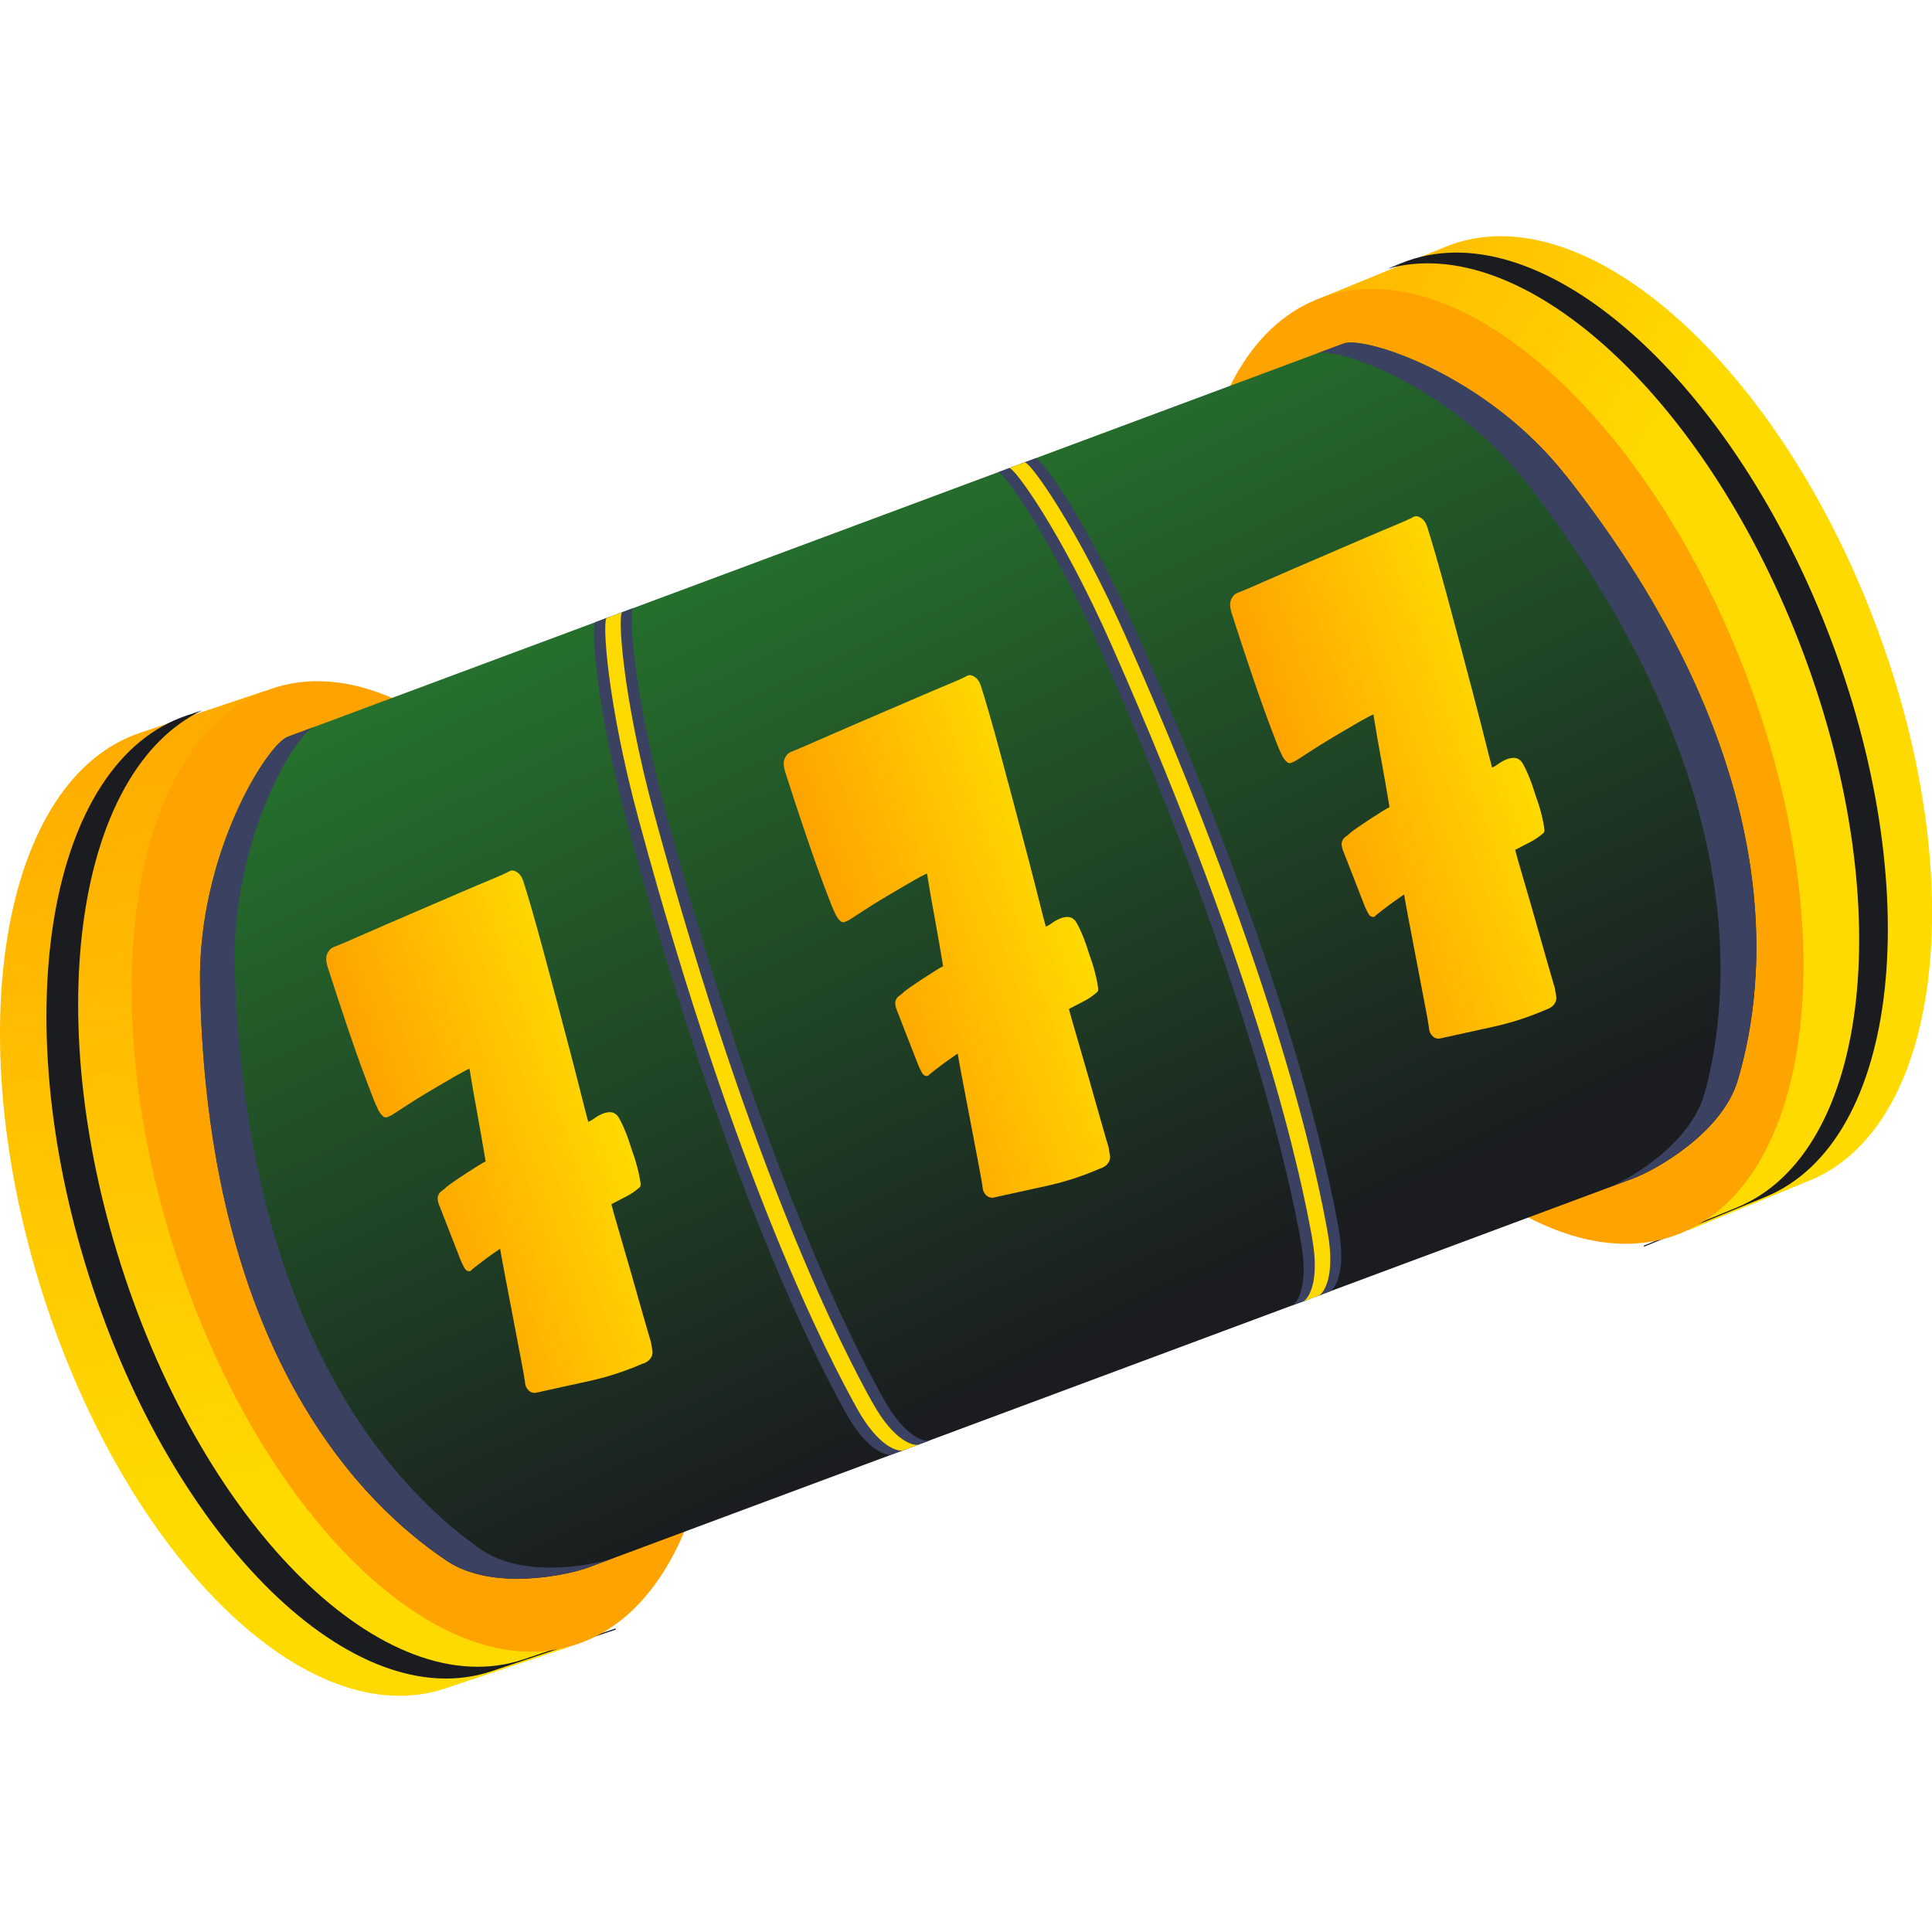
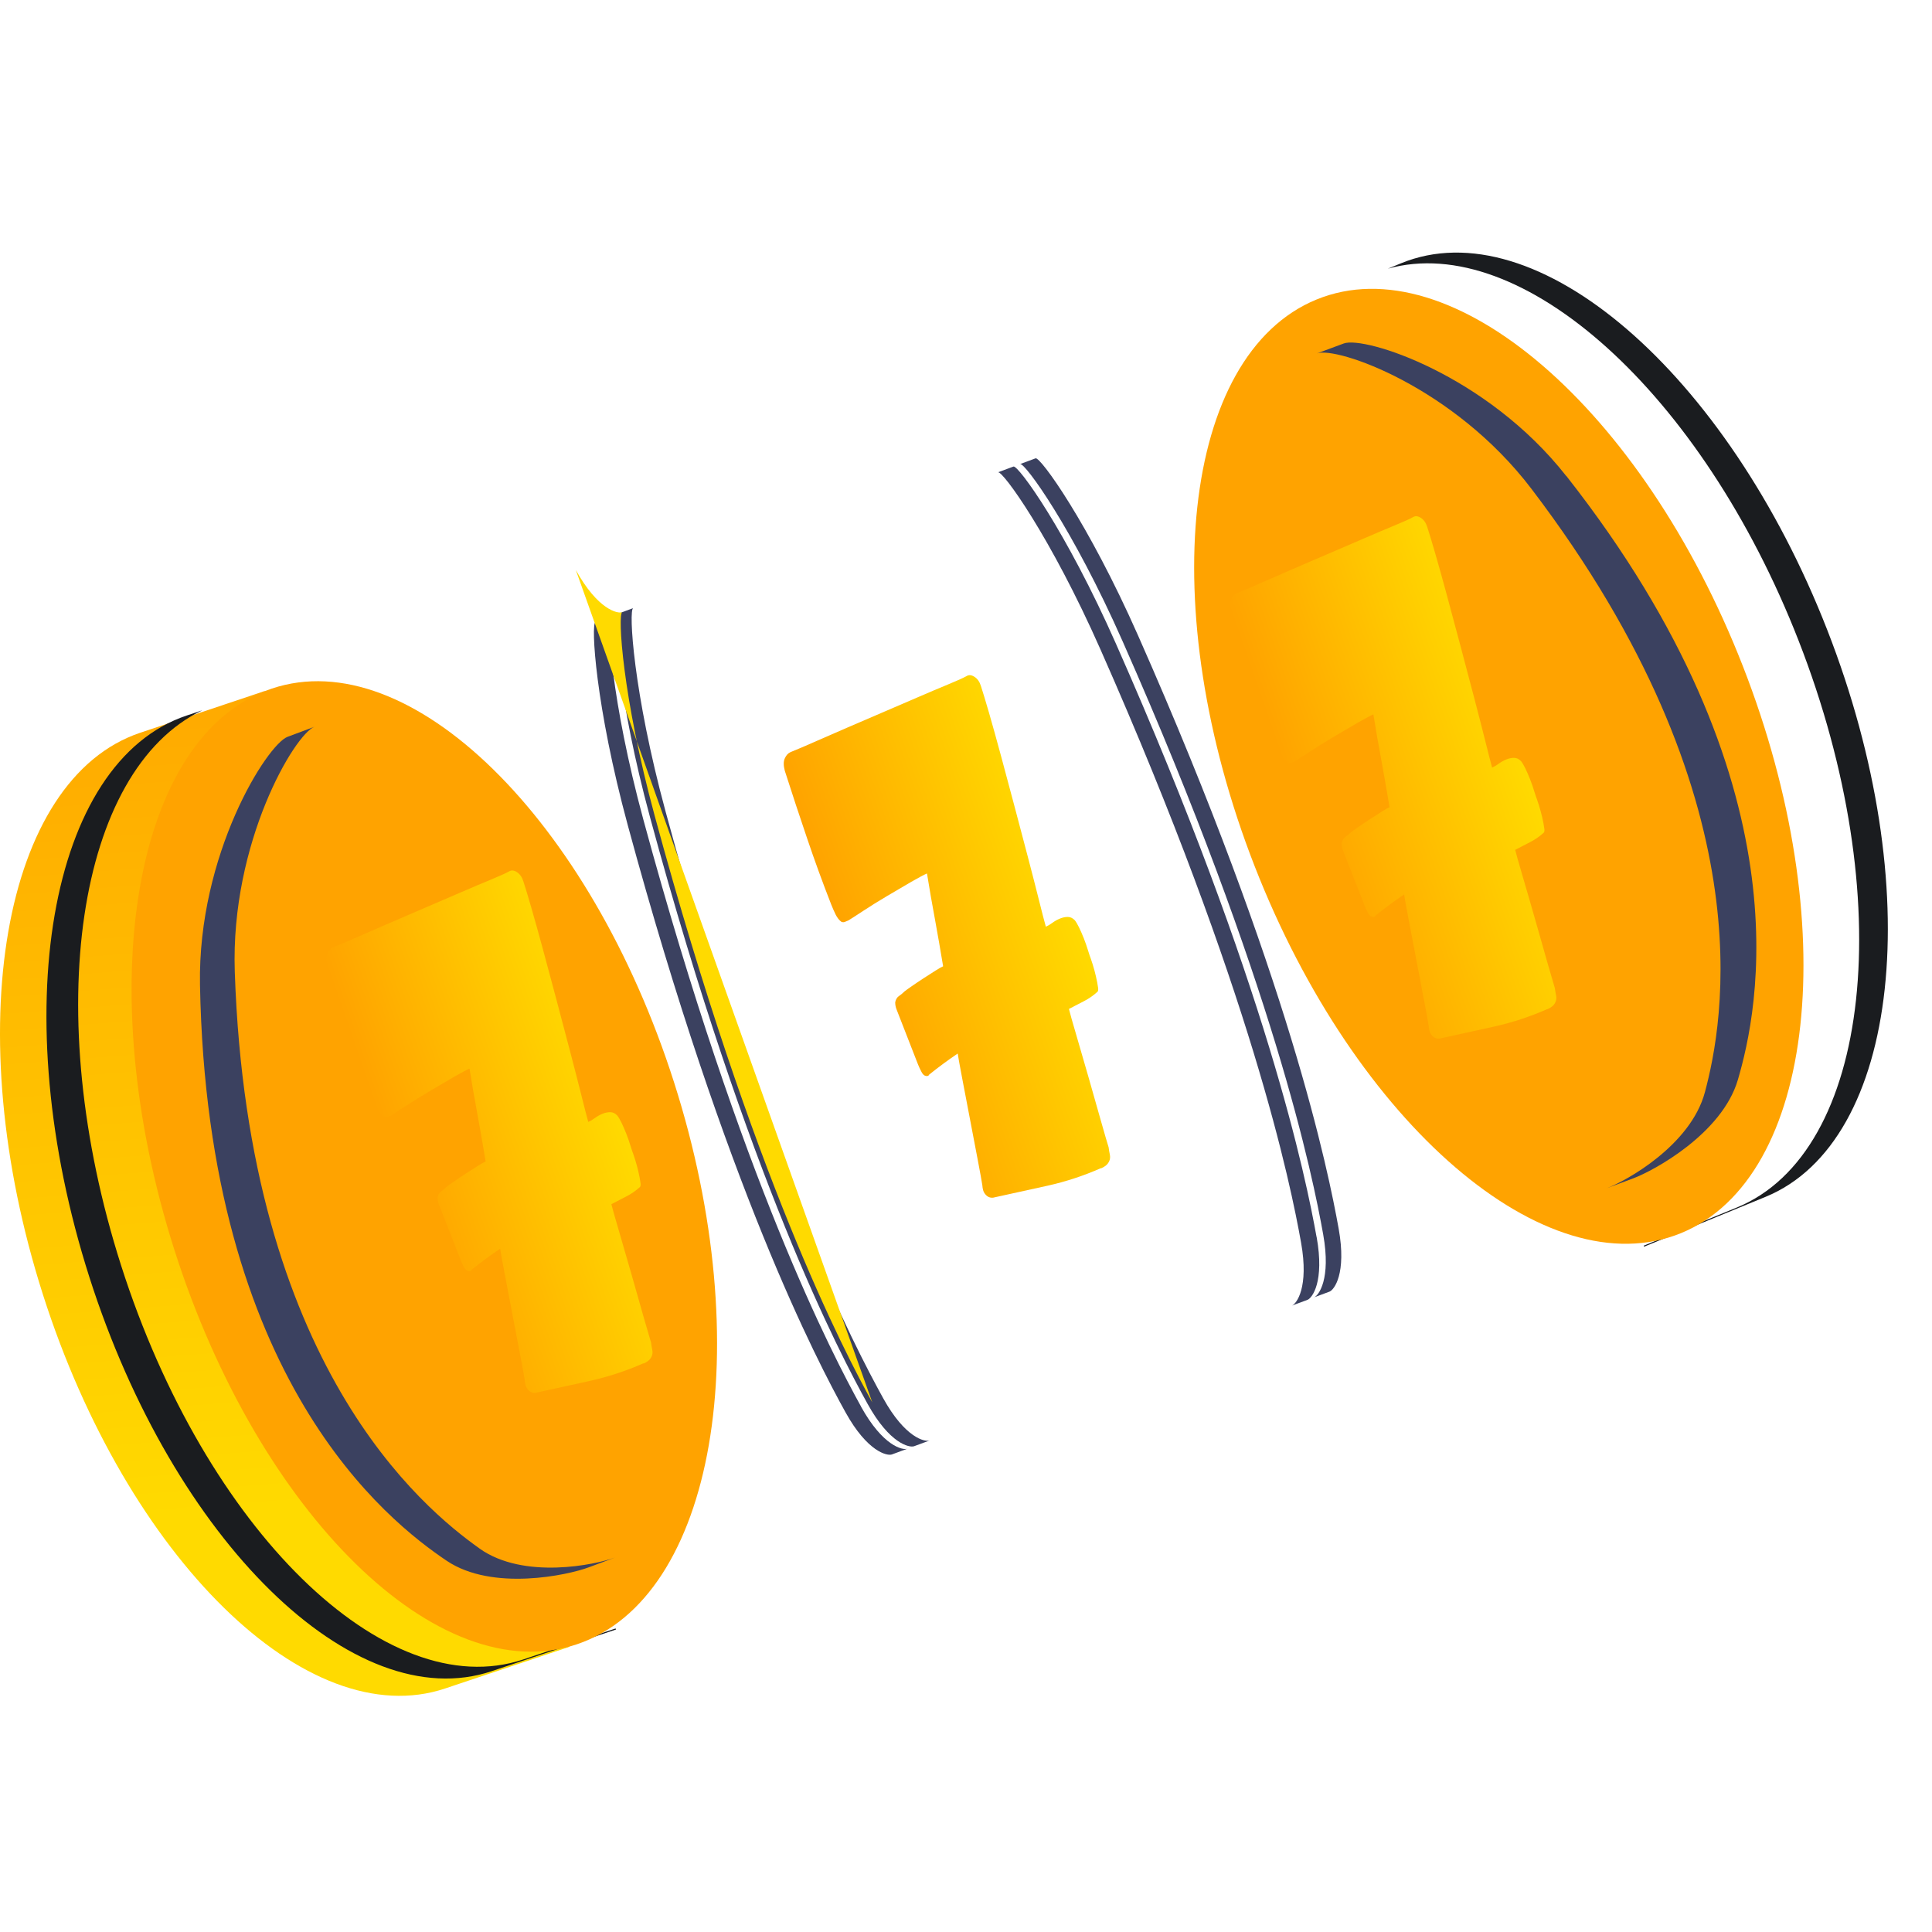
<svg xmlns="http://www.w3.org/2000/svg" xmlns:xlink="http://www.w3.org/1999/xlink" viewBox="0 0 256 256">
  <defs>
    <style>.cls-1{fill:url(#linear-gradient-2);}.cls-2{fill:#ffda00;}.cls-3{fill:url(#linear-gradient-4);}.cls-4{fill:#1a1c1f;}.cls-5{fill:url(#linear-gradient-3);}.cls-6{fill:url(#linear-gradient-5);}.cls-7{isolation:isolate;}.cls-8{fill:#ffa300;}.cls-9{fill:#3b4160;}.cls-10{mix-blend-mode:overlay;}.cls-11{fill:url(#linear-gradient-6);}.cls-12{fill:url(#linear-gradient);}</style>
    <linearGradient id="linear-gradient" x1="32.39" y1="179.01" x2="41.79" y2="56.46" gradientTransform="translate(0 256) scale(1 -1)" gradientUnits="userSpaceOnUse">
      <stop offset="0" stop-color="#ffa300" />
      <stop offset="1" stop-color="#ffda00" />
    </linearGradient>
    <linearGradient id="linear-gradient-2" x1="133.08" y1="205.47" x2="203.23" y2="165.39" xlink:href="#linear-gradient" />
    <linearGradient id="linear-gradient-3" x1="85.06" y1="217.26" x2="149.9" y2="80.24" gradientTransform="translate(0 256) scale(1 -1)" gradientUnits="userSpaceOnUse">
      <stop offset="0" stop-color="#298a31" />
      <stop offset="1" stop-color="#1a1c1f" />
    </linearGradient>
    <linearGradient id="linear-gradient-4" x1="52.97" y1="99.81" x2="81.62" y2="109.74" xlink:href="#linear-gradient" />
    <linearGradient id="linear-gradient-5" x1="113.6" y1="125.67" x2="142.25" y2="135.6" xlink:href="#linear-gradient" />
    <linearGradient id="linear-gradient-6" x1="172.76" y1="146.76" x2="201.4" y2="156.68" xlink:href="#linear-gradient" />
  </defs>
  <g class="cls-7">
    <g id="Layer_1">
      <path class="cls-12" d="M71.9,149.31c-7.5-23.5-20.73-41.74-34.16-49.34l-2.68-8.4-16.47,5.52C.3,103.22-5.47,136.54,5.68,171.51c11.16,34.97,35.03,58.35,53.31,52.22l16.47-5.52-2.68-8.4c6.45-14.26,6.61-37-.89-60.49Z" />
      <path class="cls-4" d="M69.35,219.88c-18.29,6.13-42.15-17.25-53.31-52.22-10.71-33.56-5.82-65.6,10.76-73.54l-2.06.69c-18.29,6.13-24.06,39.45-12.9,74.41,11.16,34.97,35.03,58.35,53.31,52.22l16.47-5.52-.05-.14-12.22,4.1h0Z" />
      <path class="cls-8" d="M76.43,217.88c18.28-6.13,24.06-39.45,12.9-74.42-11.16-34.97-35.03-58.35-53.31-52.22-18.28,6.13-24.06,39.45-12.9,74.42,11.16,34.97,35.03,58.35,53.31,52.22Z" />
-       <path class="cls-1" d="M183.3,107.84c-8.96-22.95-10.24-45.65-4.7-60.31l-3.2-8.21,16.09-6.6c17.86-7.33,43.15,14.42,56.49,48.58,13.34,34.16,9.68,67.79-8.18,75.12l-16.09,6.6-3.2-8.21c-13.88-6.69-28.24-24.02-37.2-46.97Z" />
      <path class="cls-4" d="M242.12,83.47c-13.34-34.16-38.63-55.91-56.49-48.58l-1.73.71c17.7-4.94,41.59,16.43,54.42,49.28,13.34,34.16,9.68,67.79-8.18,75.12l-12.34,5.06.05.13,16.09-6.6c17.86-7.33,21.52-40.96,8.18-75.12h0Z" />
      <path class="cls-8" d="M222.76,163.39c17.86-7.33,21.52-40.96,8.18-75.12-13.34-34.16-38.64-55.9-56.5-48.58-17.86,7.33-21.52,40.96-8.18,75.12,13.34,34.16,38.64,55.9,56.5,48.58Z" />
-       <path class="cls-5" d="M207.54,63.08c-10.58-13.47-26.75-18.58-29.48-17.57L38.12,97.63c-2.73,1.02-11.92,15.57-11.61,32.86.96,52.38,24.91,71.08,32.69,76.32,6.06,4.08,16.06,1.9,18.79.88l138.42-51.54c2.73-1.02,11.76-5.92,13.86-13.04,2.69-9.14,9.34-39.24-22.72-80.03h0Z" />
      <g class="cls-10">
        <path class="cls-9" d="M63.55,205.19c-7.52-5.34-30.69-24.34-32.44-76.42-.58-17.2,7.97-31.51,10.56-32.47l-3.56,1.33c-2.73,1.02-11.92,15.57-11.61,32.86.96,52.38,24.91,71.08,32.69,76.32,6.06,4.08,16.06,1.9,18.79.88l3.52-1.31c-2.59.96-12.1,2.97-17.96-1.19h0Z" />
        <path class="cls-9" d="M207.54,63.08c-10.58-13.47-26.75-18.58-29.48-17.57l-3.56,1.32c2.59-.96,18.11,4.39,28.43,17.95,31.27,41.09,25.4,70.9,22.98,79.94-1.89,7.05-10.44,11.77-13.02,12.73l3.52-1.31c2.73-1.02,11.76-5.92,13.86-13.04,2.69-9.14,9.34-39.24-22.72-80.03h0Z" />
      </g>
      <g class="cls-10">
        <path class="cls-9" d="M114.09,186.37c-3.73-6.75-15.84-29.86-28.84-77.76-4.29-15.81-4.91-26.71-4.29-26.94l-2.06.76c-.62.23,0,11.13,4.29,26.94,12.99,47.9,25.1,71.01,28.84,77.76,2.91,5.26,5.54,5.82,6.16,5.59l2.05-.76c-.62.23-3.25-.33-6.16-5.59h0Z" />
        <path class="cls-9" d="M174.45,163.9c-1.37-7.63-6.55-33.32-26.58-78.6-6.61-14.95-12.96-23.71-13.58-23.48l-2.05.76c.62-.23,6.97,8.53,13.58,23.48,20.03,45.28,25.22,70.97,26.58,78.6,1.06,5.94-.61,8.11-1.22,8.34l2.06-.76c.62-.23,2.29-2.39,1.22-8.34Z" />
        <path class="cls-9" d="M117.03,185.28c-3.73-6.75-15.84-29.86-28.84-77.76-4.29-15.81-4.91-26.71-4.29-26.94l-2.06.76c-.62.23,0,11.13,4.29,26.94,12.99,47.9,25.1,71.01,28.84,77.76,2.91,5.26,5.54,5.82,6.16,5.59l2.06-.76c-.62.23-3.25-.33-6.16-5.59Z" />
        <path class="cls-9" d="M150.8,84.21c-6.61-14.95-12.96-23.71-13.58-23.48l-2.05.76c.62-.23,6.97,8.53,13.58,23.48,20.03,45.28,25.22,70.97,26.58,78.6,1.06,5.94-.61,8.11-1.22,8.34l2.05-.76c.62-.23,2.29-2.39,1.22-8.34-1.37-7.63-6.55-33.32-26.58-78.6h0Z" />
      </g>
-       <path class="cls-2" d="M115.58,185.82c-3.73-6.75-15.84-29.86-28.84-77.76-4.29-15.81-4.91-26.71-4.29-26.94l-2.05.76c-.62.23,0,11.13,4.29,26.94,12.99,47.9,25.1,71.01,28.84,77.76,2.91,5.26,5.54,5.82,6.16,5.59l2.06-.76c-.62.23-3.25-.33-6.16-5.59h0Z" />
-       <path class="cls-2" d="M173.88,164.11c-1.37-7.63-6.55-33.32-26.58-78.6-6.61-14.95-12.96-23.71-13.58-23.48l2.05-.76c.62-.23,6.97,8.53,13.58,23.48,20.03,45.28,25.22,70.97,26.58,78.6,1.06,5.94-.61,8.1-1.22,8.34l-2.06.76c.62-.23,2.29-2.39,1.22-8.34h0Z" />
+       <path class="cls-2" d="M115.58,185.82c-3.73-6.75-15.84-29.86-28.84-77.76-4.29-15.81-4.91-26.71-4.29-26.94l-2.05.76l2.06-.76c-.62.23-3.25-.33-6.16-5.59h0Z" />
      <path class="cls-3" d="M85.24,180.65c-2.27,1-4.6,1.77-7.01,2.31-2.41.54-4.83,1.07-7.28,1.6-.45.04-.82-.15-1.11-.57-.17-.21-.27-.57-.31-1.11-.08-.52-.27-1.62-.6-3.31-.32-1.69-.67-3.49-1.03-5.4-.37-1.91-.71-3.71-1.03-5.4-.32-1.69-.52-2.79-.6-3.31-1.3.88-2.56,1.81-3.78,2.79-.06.16-.21.22-.44.18-.23-.04-.43-.23-.6-.58-.18-.34-.32-.66-.44-.95l-2.84-7.28c-.12-.3-.18-.61-.18-.95.07-.37.23-.64.47-.81.25-.17.5-.37.74-.61.16-.13.48-.37.96-.7.48-.33,1.01-.69,1.58-1.06.57-.37,1.1-.71,1.6-1.02.49-.31.83-.5,1.01-.57-.34-2.06-.7-4.11-1.07-6.15-.38-2.04-.74-4.09-1.07-6.15-.36.15-1.05.52-2.07,1.1-1.01.59-2.09,1.22-3.22,1.89-1.13.67-2.18,1.32-3.15,1.96-.97.64-1.63,1.06-1.97,1.27-.15.06-.3.12-.46.19-.16.07-.32.06-.48-.01-.3-.22-.55-.55-.76-.98-.21-.43-.39-.85-.56-1.26-1.16-2.96-2.23-5.9-3.22-8.83-.99-2.92-1.98-5.9-2.95-8.93-.18-.68-.19-1.23,0-1.64s.43-.69.78-.84c.34-.14.7-.29,1.06-.43.44-.18,1.23-.52,2.38-1.03,1.15-.51,2.48-1.08,3.97-1.73,1.5-.65,3.08-1.33,4.74-2.04,1.66-.71,3.24-1.4,4.74-2.04,1.5-.65,2.83-1.21,3.99-1.69,1.16-.48,1.97-.84,2.42-1.09.3-.19.65-.17,1.04.09.39.25.68.65.85,1.2.24.72.6,1.92,1.08,3.57.48,1.66,1,3.54,1.57,5.64.57,2.1,1.16,4.33,1.79,6.68.62,2.35,1.22,4.6,1.78,6.74.56,2.14,1.05,4.04,1.46,5.68.41,1.65.72,2.85.93,3.59.26-.11.54-.27.85-.5.31-.23.65-.42,1.01-.57s.71-.22,1.05-.22.65.15.93.44c.17.21.35.53.56.95.21.43.42.91.63,1.44.21.53.39,1.06.55,1.58.16.52.29.9.38,1.13.36,1.02.64,2.07.85,3.15.03.19.07.42.11.68.04.26.01.44-.07.54-.56.51-1.17.93-1.82,1.26-.65.34-1.31.68-1.97,1.02.14.56.46,1.73.99,3.51.52,1.78,1.07,3.67,1.64,5.66.57,2,1.11,3.89,1.61,5.67.51,1.78.85,2.95,1.02,3.5.04.33.09.65.16.96.06.32.04.6-.08.86-.11.25-.27.45-.46.6-.2.15-.4.27-.62.36h0Z" />
      <path class="cls-6" d="M145.87,154.79c-2.27,1-4.6,1.77-7.01,2.31-2.41.54-4.83,1.07-7.28,1.6-.45.04-.82-.15-1.11-.57-.17-.21-.27-.58-.31-1.11-.08-.52-.28-1.62-.6-3.31-.32-1.69-.67-3.49-1.03-5.4-.37-1.91-.71-3.71-1.03-5.4-.32-1.68-.52-2.79-.6-3.31-1.3.88-2.56,1.81-3.78,2.79-.06.16-.21.22-.44.18-.23-.04-.43-.23-.6-.58-.18-.34-.32-.66-.44-.95l-2.84-7.28c-.12-.3-.18-.61-.18-.95.07-.37.23-.64.47-.81.25-.17.5-.37.74-.61.16-.13.48-.37.96-.7.48-.33,1.01-.69,1.58-1.06.57-.37,1.1-.71,1.59-1.02.49-.31.83-.5,1.01-.57-.34-2.06-.7-4.11-1.07-6.15-.38-2.04-.74-4.09-1.07-6.15-.36.15-1.05.52-2.07,1.1-1.01.59-2.09,1.22-3.22,1.89-1.13.67-2.18,1.32-3.15,1.96-.97.64-1.63,1.06-1.97,1.27-.15.06-.3.12-.46.19-.16.07-.32.06-.48-.01-.3-.22-.55-.55-.76-.97-.21-.43-.39-.85-.56-1.27-1.16-2.96-2.23-5.9-3.22-8.83-.99-2.92-1.98-5.9-2.95-8.94-.18-.68-.19-1.23,0-1.64.18-.41.43-.69.78-.84.34-.14.7-.29,1.06-.44.44-.18,1.23-.52,2.38-1.03,1.15-.51,2.48-1.08,3.97-1.73,1.5-.65,3.08-1.33,4.74-2.04,1.66-.71,3.24-1.4,4.74-2.04,1.5-.65,2.83-1.21,3.99-1.69,1.16-.48,1.97-.84,2.42-1.09.3-.19.65-.17,1.05.09.39.25.68.65.85,1.2.24.73.6,1.92,1.08,3.57.48,1.66,1,3.54,1.57,5.64.57,2.1,1.16,4.33,1.79,6.69.62,2.35,1.22,4.6,1.78,6.74.56,2.14,1.05,4.04,1.46,5.68.41,1.65.72,2.85.93,3.59.26-.11.54-.27.85-.5.31-.23.65-.42,1.01-.57.36-.15.71-.22,1.05-.22s.65.15.93.44c.17.21.35.53.56.95.21.43.42.91.63,1.44.21.53.39,1.06.55,1.58.16.52.29.9.38,1.13.36,1.02.64,2.07.85,3.15.03.19.07.42.11.68.04.26.01.44-.07.54-.56.51-1.17.93-1.82,1.26-.65.34-1.31.68-1.97,1.02.14.56.46,1.73.99,3.51.52,1.78,1.07,3.67,1.64,5.66.57,2,1.11,3.89,1.61,5.67.51,1.78.84,2.95,1.02,3.5.04.33.09.65.16.96.06.32.04.6-.08.86-.11.25-.27.45-.46.6-.2.15-.4.27-.62.36h0Z" />
      <path class="cls-11" d="M205.02,133.71c-2.27,1-4.6,1.77-7.01,2.31-2.41.54-4.83,1.07-7.28,1.6-.45.04-.82-.15-1.11-.57-.17-.21-.27-.57-.31-1.11-.08-.52-.27-1.62-.6-3.31s-.67-3.49-1.03-5.4c-.37-1.91-.71-3.71-1.03-5.4-.32-1.69-.52-2.79-.6-3.31-1.3.88-2.56,1.81-3.78,2.79-.06.16-.21.22-.44.18-.23-.04-.43-.23-.6-.58-.18-.34-.32-.66-.44-.95l-2.84-7.28c-.12-.3-.18-.62-.18-.95.07-.37.23-.64.47-.81.25-.17.5-.37.74-.61.16-.13.48-.37.96-.7.48-.33,1.01-.69,1.58-1.06.57-.37,1.1-.71,1.59-1.02.49-.31.83-.5,1.01-.57-.34-2.06-.7-4.11-1.07-6.15-.38-2.04-.74-4.09-1.07-6.15-.36.15-1.05.52-2.07,1.1-1.01.59-2.09,1.22-3.22,1.89-1.13.67-2.18,1.33-3.15,1.96-.97.64-1.63,1.06-1.97,1.27-.15.06-.3.12-.46.19-.16.07-.32.06-.48-.01-.3-.22-.55-.55-.76-.97-.21-.43-.39-.85-.56-1.26-1.16-2.96-2.23-5.9-3.22-8.83-.99-2.92-1.98-5.9-2.95-8.94-.18-.68-.19-1.23,0-1.64.18-.41.43-.69.78-.84.34-.14.7-.29,1.06-.43.44-.18,1.23-.52,2.38-1.03,1.15-.51,2.48-1.08,3.97-1.73,1.5-.65,3.08-1.33,4.74-2.04,1.66-.71,3.24-1.4,4.74-2.04,1.5-.65,2.83-1.21,3.99-1.69,1.16-.48,1.97-.84,2.42-1.09.3-.19.65-.17,1.04.08.39.25.68.65.85,1.2.24.73.6,1.92,1.08,3.57.48,1.66,1,3.54,1.57,5.64.57,2.1,1.16,4.33,1.79,6.68.62,2.35,1.22,4.6,1.78,6.74.56,2.14,1.05,4.04,1.46,5.68.41,1.65.72,2.85.92,3.59.26-.11.54-.27.85-.5.31-.23.65-.42,1.01-.57.36-.15.71-.22,1.05-.22s.65.15.93.44c.17.21.35.52.56.95.21.43.42.91.63,1.44.21.53.39,1.06.55,1.58.16.52.29.9.38,1.13.36,1.02.64,2.07.85,3.15.03.19.07.42.11.68.04.26.01.44-.07.54-.56.51-1.17.93-1.82,1.26-.65.34-1.31.68-1.97,1.02.14.56.46,1.73.99,3.51.53,1.78,1.07,3.67,1.64,5.66.57,2,1.11,3.89,1.61,5.67.51,1.78.85,2.95,1.02,3.5.04.33.1.65.16.96.06.32.04.6-.08.86-.11.25-.27.45-.46.6-.2.15-.4.27-.62.36h0Z" />
    </g>
  </g>
</svg>